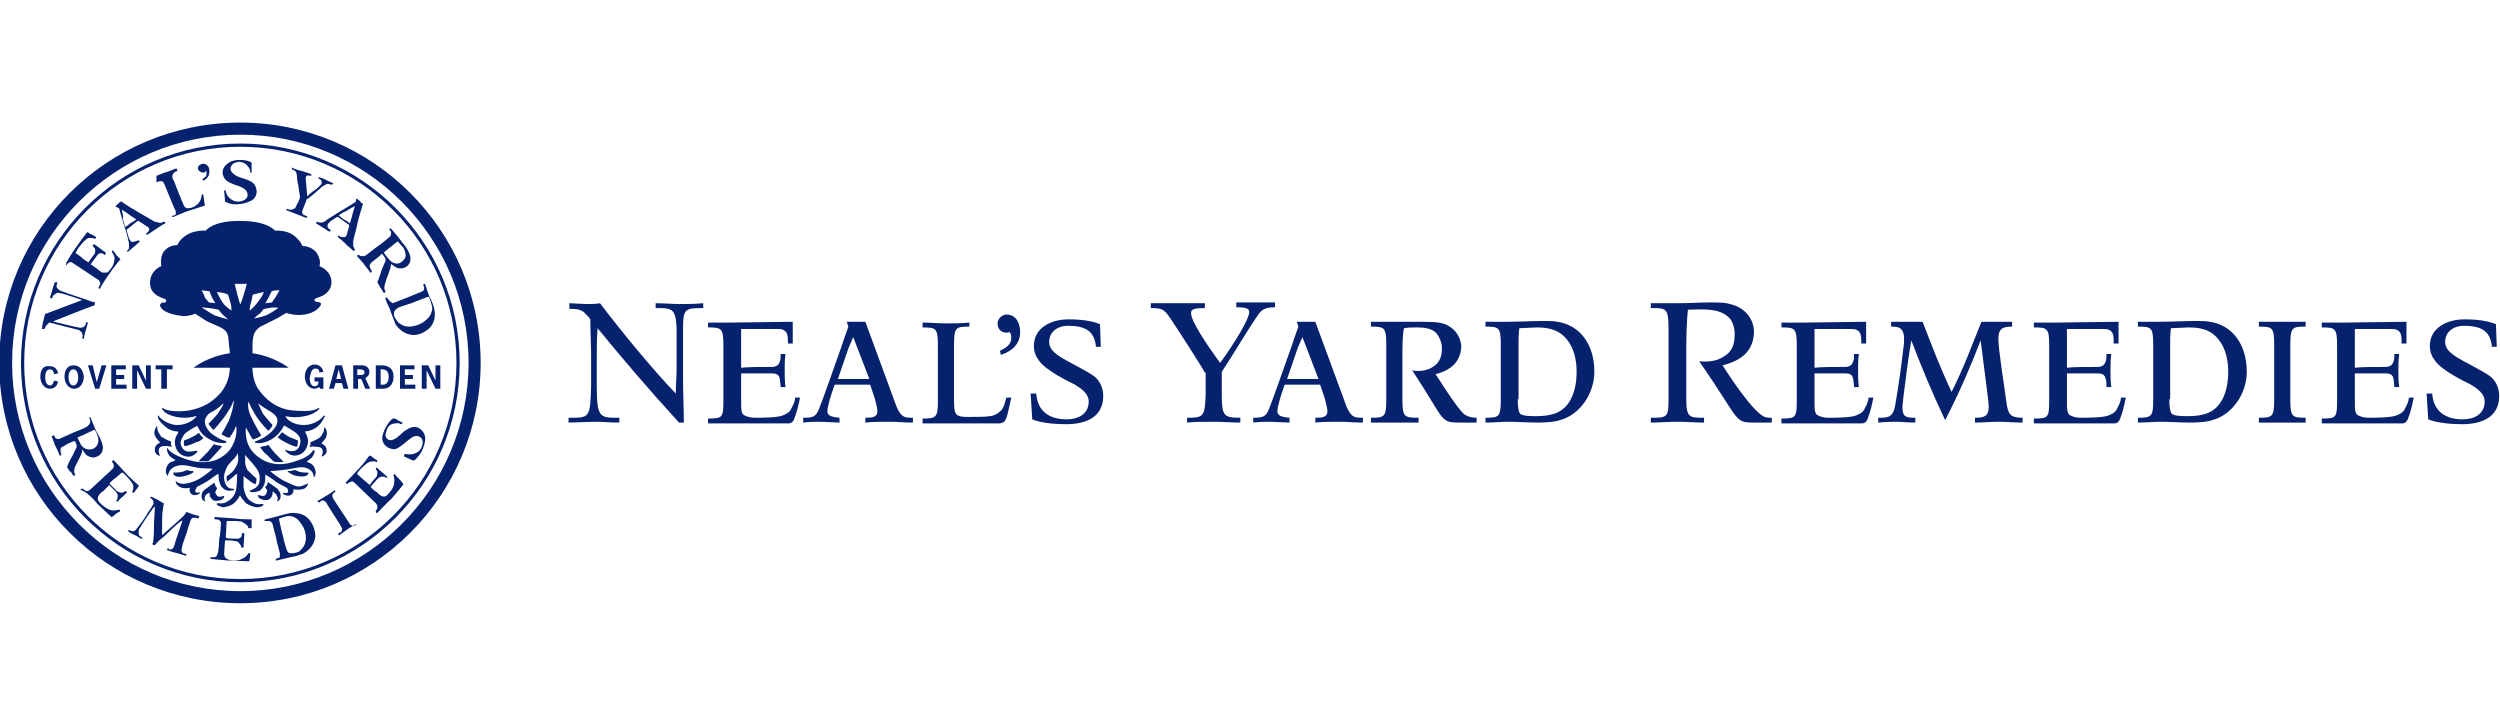
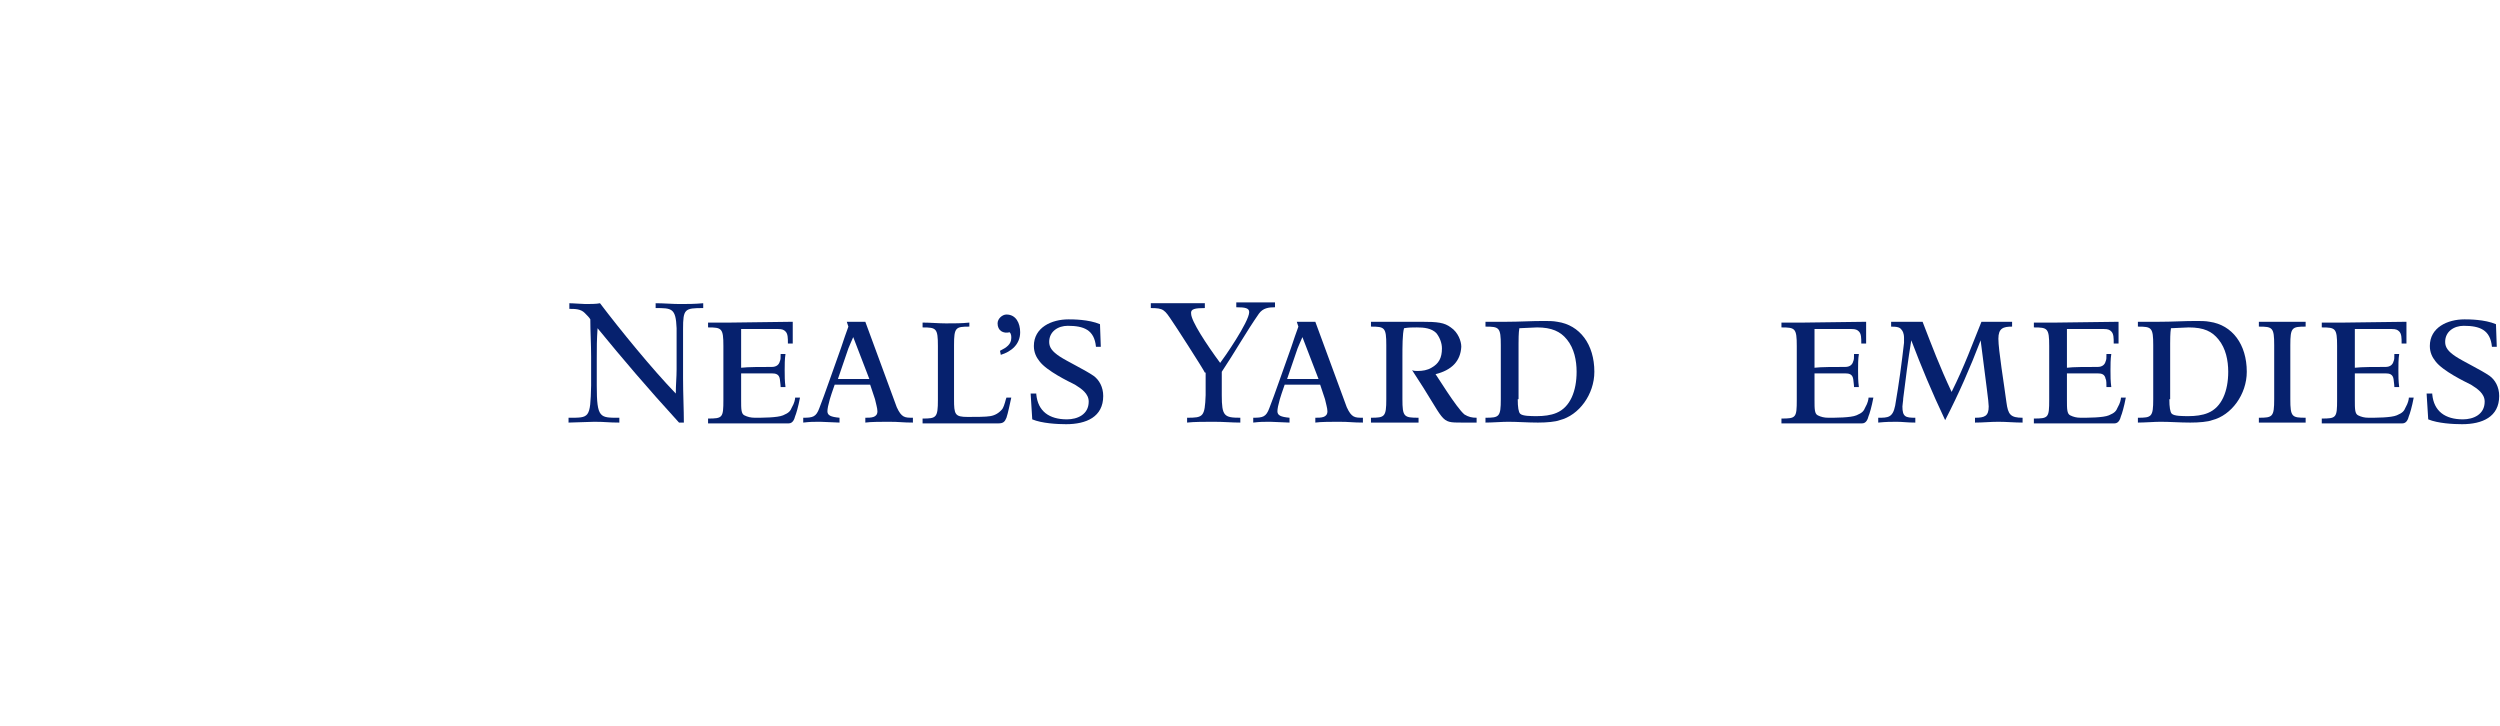
<svg xmlns="http://www.w3.org/2000/svg" version="1.1" id="_레이어_1" x="0px" y="0px" viewBox="0 0 310 90" style="enable-background:new 0 0 310 90;" xml:space="preserve">
  <style type="text/css">
	.st0{fill:#06216E;}
</style>
  <g>
    <g>
      <path class="st0" d="M124,43.5c0.8-0.4,1.4-0.8,1.4-1.6c0-0.2,0-0.5-0.2-0.7c-0.8,0.2-1.5-0.2-1.5-1.1c0-0.6,0.6-1.1,1.1-1.1    c1.2,0,1.7,1.1,1.7,2.2c0,1.5-1.1,2.4-2.4,2.8L124,43.5z" />
      <g>
        <path class="st0" d="M70.5,37.6c0.6,0,1.7,0.1,2.1,0.1c0.5,0,1.4,0,1.8-0.1c2.5,3.3,6.5,8.2,9.4,11.2c0-1.1,0.1-2,0.1-3v-5.1     c-0.1-2.5-0.6-2.5-2.6-2.5v-0.6c1,0,2.1,0.1,3,0.1c0.9,0,1.8,0,2.9-0.1v0.6c-2.3,0-2.5,0.1-2.5,2.6v6.1c0,1.9,0.1,3.9,0.1,5.5     h-0.6c-4.1-4.5-6.9-7.8-10.1-11.7c-0.1,1.5-0.1,2.3-0.1,3.8v3.3c0,4.1,0.4,4,2.8,4v0.6c-1.4,0-1.7-0.1-3.1-0.1     c-0.7,0-2.5,0.1-3.2,0.1v-0.6c2.6,0,2.7,0.1,2.8-4v-3.6c0-1.5-0.1-3.1-0.1-4.6c-0.1-0.2-0.4-0.5-0.7-0.8     c-0.5-0.5-1.2-0.5-1.9-0.5V37.6z" />
        <path class="st0" d="M95.7,45.5c0.6,0,0.9-0.3,1-0.7c0.1-0.2,0.1-0.4,0.1-0.9h0.6c-0.1,0.6-0.1,1.4-0.1,2c0,0.8,0,1.3,0.1,2.1     h-0.6c0-0.3-0.1-0.9-0.1-1c-0.1-0.6-0.5-0.7-1-0.7c-0.2,0-3.4,0-3.8,0v3.3c0,1.1,0,1.7,0.4,1.9c0.4,0.2,0.8,0.3,1.3,0.3     c0.9,0,2.8,0,3.5-0.3c0.7-0.3,0.9-0.5,1.1-1c0.3-0.5,0.4-1,0.4-1.2h0.6c-0.2,1.1-0.5,2.1-0.6,2.3c-0.1,0.4-0.3,0.9-0.8,0.9     c-0.7,0-7,0-7,0c-1.3,0-2.2,0-3,0v-0.6c1.8,0,1.9-0.1,1.9-2.3v-6.7c0-2.2-0.2-2.3-1.9-2.3v-0.6c0.9,0,2.2,0,2.8,0     c0.6,0,0.5,0,7.7-0.1v2.7h-0.6c0-0.7,0-1.2-0.3-1.5c-0.2-0.2-0.4-0.3-0.9-0.3c-0.5,0-3.1,0-4.6,0c0,0.2,0,1.9,0,4.8     C92.7,45.5,94.5,45.5,95.7,45.5" />
        <path class="st0" d="M107.3,39.9l3.9,10.6c0.6,1.3,1,1.3,2,1.3v0.6c-1.3,0-1.6-0.1-3-0.1c-0.7,0-2.3,0-2.9,0.1v-0.6     c0.7,0,1.5,0,1.5-0.8c0-0.4-0.2-1-0.3-1.5c-0.2-0.6-0.4-1.2-0.6-1.8h-4.4c-0.3,0.8-0.5,1.5-0.6,1.8c-0.2,0.7-0.3,1.2-0.3,1.5     c0,0.5,0.4,0.7,1.5,0.8v0.6c-0.5,0-1.9-0.1-2.4-0.1c-0.9,0-1.2,0-2.1,0.1v-0.6c1.2,0,1.6-0.1,2-1.2c0.6-1.5,1.9-5.3,2.7-7.5     c0.3-0.9,0.6-1.8,0.9-2.6l-0.2-0.6H107.3z M105.8,41.8c-0.2,0.5-0.5,1.1-0.6,1.4l-1.3,3.8h3.9L105.8,41.8z" />
        <path class="st0" d="M120.2,40.5c-1.7,0-1.9,0.1-1.9,2.3v6.7c0,1.9,0.1,2.2,1.7,2.2c0.9,0,2.3,0,2.8-0.1c0.6-0.1,1.1-0.4,1.5-0.9     c0.3-0.5,0.4-1.2,0.5-1.4h0.6c-0.2,0.9-0.4,1.9-0.6,2.5c-0.2,0.5-0.4,0.7-1,0.7c-0.7,0-6.5,0-6.4,0c-1.3,0-2.2,0-3,0v-0.6     c1.7,0,1.9-0.1,1.9-2.3v-6.7c0-2.2-0.2-2.3-1.9-2.3v-0.6c0.9,0,2,0.1,2.9,0.1c1,0,2,0,2.9-0.1V40.5z" />
        <path class="st0" d="M128.5,48.9c0.2,2.1,1.6,3.1,3.8,3.1c1.3,0,2.7-0.6,2.7-2.2c0-1-0.9-1.6-1.7-2.1c-0.8-0.4-3.5-1.7-4.4-2.9     c-0.4-0.5-0.7-1.1-0.7-1.9c0-2.3,2.2-3.3,4.3-3.3c0.5,0,2.5,0,3.9,0.6c0,0,0.1,2.7,0.1,2.8l-0.6,0c-0.2-2.1-1.5-2.6-3.5-2.6     c-1.2,0-2.3,0.7-2.3,2c0,0.7,0.4,1.2,1.3,1.8c0.9,0.6,3.2,1.7,4.2,2.4c0.7,0.5,1.2,1.4,1.2,2.5c0,2.6-2.1,3.5-4.6,3.5     c-1.1,0-3-0.1-4.2-0.6l-0.2-3.2H128.5z" />
        <path class="st0" d="M149.4,46.2c-0.1-0.3-3.9-6.2-4-6.3c-1-1.5-1.1-1.7-2.7-1.7v-0.6c0,0,1.7,0,3.3,0c1.6,0,3.2,0,3.4,0v0.6     c-1.2,0-1.8,0.1-1.7,0.7c0,0.9,1.9,3.8,3.6,6.1c0.4-0.5,3.6-5.1,3.6-6.3c0-0.5-0.5-0.6-1.6-0.6v-0.6c0.8,0,1.6,0,2.4,0     c0.8,0,1.5,0,2.4,0v0.6c-0.8,0-1.5,0.1-2,0.8c-1.6,2.3-3,4.8-4.6,7.2V49c0,2.6,0.3,2.8,2.3,2.8v0.6c-1.1,0-2-0.1-3.3-0.1     c-1,0-2.5,0-3.3,0.1v-0.6c2,0,2.2-0.1,2.3-2.8V46.2z" />
        <path class="st0" d="M163.1,39.9l3.9,10.6c0.6,1.3,1,1.3,2,1.3v0.6c-1.3,0-1.6-0.1-3-0.1c-0.7,0-2.3,0-2.9,0.1v-0.6     c0.7,0,1.5,0,1.5-0.8c0-0.4-0.2-1-0.3-1.5c-0.2-0.6-0.4-1.2-0.6-1.8h-4.4c-0.3,0.8-0.5,1.5-0.6,1.8c-0.2,0.7-0.3,1.2-0.3,1.5     c0,0.5,0.4,0.7,1.5,0.8v0.6c-0.5,0-1.9-0.1-2.4-0.1c-0.9,0-1.2,0-2.1,0.1v-0.6c1.2,0,1.6-0.1,2-1.2c0.6-1.5,1.9-5.3,2.7-7.5     c0.3-0.9,0.6-1.8,0.9-2.6l-0.2-0.6H163.1z M161.5,41.8c-0.2,0.5-0.5,1.1-0.6,1.4l-1.3,3.8h3.9L161.5,41.8z" />
        <path class="st0" d="M178,46.4c0-0.1,2.6,4.2,3.6,5c0.5,0.3,0.9,0.4,1.5,0.4v0.6c-0.5,0-1.4,0-1.8,0c-2.9,0-1.9,0-6.2-6.5     c0.2,0.1,0.5,0.1,0.7,0.1c0.6,0,1.2-0.1,1.7-0.4c0.9-0.5,1.3-1.2,1.3-2.4c0-0.7-0.3-1.4-0.7-1.9c-0.6-0.6-1.5-0.7-2.4-0.7     c-0.5,0-1.1,0-1.6,0.1c-0.2,0.7-0.2,2.3-0.2,3.6v5.2c0,2.2,0.2,2.3,2,2.3v0.6c-0.9,0-2.1,0-3.1,0c-1,0-2,0-2.8,0v-0.6     c1.7,0,1.9-0.1,1.9-2.3v-6.7c0-2.2-0.2-2.3-1.9-2.3v-0.6c1.1,0,1.9,0,2.8,0c1.4,0,2.2,0,3.4,0c2.1,0,2.9,0.1,3.7,0.7     c0.9,0.6,1.3,1.7,1.3,2.4C181.1,44.8,180,45.9,178,46.4" />
        <path class="st0" d="M190.7,52.4c-1.3,0-2.5-0.1-3.7-0.1c-0.7,0-2,0.1-2.8,0.1v-0.6c1.7,0,1.9-0.1,1.9-2.3v-6.7     c0-2.2-0.2-2.3-1.9-2.3v-0.6c0.1,0,2.6,0,2.6,0c1.6,0,3.1-0.1,4.6-0.1c0.6,0,1.2,0,1.7,0.1c2.8,0.4,4.6,2.8,4.6,6.2     c0,2.8-1.9,5.4-4.3,6C192.9,52.3,191.8,52.4,190.7,52.4 M188.2,49.5c0,1,0.1,1.6,0.3,1.8c0.3,0.3,1.3,0.3,2.1,0.3     c0.8,0,1.7-0.1,2.4-0.4c1.7-0.7,2.5-2.7,2.5-5.1c0-1.4-0.3-2.9-1.2-4c-0.8-1-1.9-1.5-3.7-1.5c-0.4,0-1.8,0.1-2.2,0.1     c-0.1,0.5-0.1,1.6-0.1,1.9V49.5z" />
-         <path class="st0" d="M213.6,45.3c0,0,2.8,4.5,4.6,6c0.6,0.5,0.9,0.5,1.5,0.5v0.6c-0.6,0-1.2,0-1.6,0c-3.3,0-1.9,0.3-7.4-7.6     c1,0.1,2.1,0,2.9-0.5c1.1-0.6,1.5-1.4,1.5-2.9c0-0.8-0.3-1.7-0.8-2.1c-1.3-1.2-3.5-0.9-5-0.9c-0.1,0.8-0.2,2.9-0.2,4.4v6.7     c0,2.3,0.4,2.3,2.2,2.3v0.6c-1,0-2.1-0.1-3.3-0.1c-1.2,0-2.3,0.1-3.3,0.1v-0.6c2,0,2.2,0,2.2-2.3v-7.7c0-3.6,0-3.6-2.2-3.6v-0.6     c1.2,0,2.2,0,3.2,0c1.7,0,2.7-0.1,4.2-0.1c1,0,1.8,0,2.4,0.2c1.9,0.4,3,1.9,3,3.5C217.4,43.5,216,44.7,213.6,45.3" />
        <path class="st0" d="M228.8,45.5c0.6,0,0.9-0.3,1-0.7c0.1-0.2,0.1-0.4,0.1-0.9h0.6c-0.1,0.6-0.1,1.4-0.1,2c0,0.8,0,1.3,0.1,2.1     h-0.6c0-0.3-0.1-0.9-0.1-1c-0.1-0.6-0.5-0.7-1-0.7c-0.2,0-3.4,0-3.8,0v3.3c0,1.1,0,1.7,0.4,1.9c0.4,0.2,0.8,0.3,1.3,0.3     c0.9,0,2.8,0,3.5-0.3c0.7-0.3,0.9-0.5,1.1-1c0.3-0.5,0.4-1,0.4-1.2h0.6c-0.2,1.1-0.5,2.1-0.6,2.3c-0.1,0.4-0.3,0.9-0.8,0.9     c-0.7,0-7,0-7,0c-1.3,0-2.2,0-3,0v-0.6c1.8,0,1.9-0.1,1.9-2.3v-6.7c0-2.2-0.2-2.3-1.9-2.3v-0.6c0.9,0,2.2,0,2.8,0     c0.6,0,0.5,0,7.7-0.1v2.7h-0.6c0-0.7,0-1.2-0.3-1.5c-0.2-0.2-0.4-0.3-0.9-0.3c-0.5,0-3.1,0-4.6,0c0,0.2,0,1.9,0,4.8     C225.7,45.5,227.6,45.5,228.8,45.5" />
        <path class="st0" d="M234.6,39.9c0.6,0,1.5,0,2,0c0.6,0,0.9,0,1.8,0c1.2,3.1,2.1,5.5,3.6,8.7c1.6-3.2,2.6-6,3.7-8.7     c0.5,0,1.6,0,2,0c0.9,0,0.9,0,1.8,0v0.6c-1.1,0-1.7,0.2-1.7,1.5c0,1.4,0.7,5.6,1,7.9c0.2,1.5,0.5,1.9,2,1.9v0.6c-1,0-2-0.1-3-0.1     c-1,0-1.9,0.1-2.9,0.1v-0.6c1.2,0,1.7-0.2,1.7-1.4c0-0.6-0.3-2.6-1-8.2c-1.3,3.4-2.7,6.6-4.4,9.9c-1.7-3.6-2.9-6.5-4.2-9.9     c-0.4,2.4-0.7,4.8-1,7.2c0,0.3-0.1,0.8-0.1,1c0,1.3,0.4,1.4,1.6,1.4v0.6c-1,0-1.6-0.1-2.3-0.1c-0.7,0-1.3,0-2.3,0.1v-0.6     c1.2,0,1.8,0,2.1-1.5c0.5-2.9,0.8-5.2,1.1-7.8c0-0.1,0-0.5,0-0.6c0-0.6-0.2-0.9-0.3-1c-0.2-0.3-0.5-0.4-1.3-0.4V39.9z" />
        <path class="st0" d="M260.1,45.5c0.6,0,0.9-0.3,1-0.7c0.1-0.2,0.1-0.4,0.1-0.9h0.6c-0.1,0.6-0.1,1.4-0.1,2c0,0.8,0,1.3,0.1,2.1     h-0.6c0-0.3,0-0.9-0.1-1c-0.1-0.6-0.5-0.7-1-0.7c-0.2,0-3.4,0-3.8,0v3.3c0,1.1,0,1.7,0.4,1.9c0.4,0.2,0.8,0.3,1.3,0.3     c0.9,0,2.8,0,3.5-0.3c0.7-0.3,0.9-0.5,1.1-1c0.3-0.5,0.4-1,0.4-1.2h0.6c-0.2,1.1-0.5,2.1-0.6,2.3c-0.1,0.4-0.3,0.9-0.8,0.9     c-0.7,0-7,0-7,0c-1.3,0-2.2,0-3,0v-0.6c1.8,0,1.9-0.1,1.9-2.3v-6.7c0-2.2-0.2-2.3-1.9-2.3v-0.6c0.9,0,2.2,0,2.8,0     c0.6,0,0.5,0,7.7-0.1v2.7h-0.6c0-0.7,0-1.2-0.3-1.5c-0.2-0.2-0.4-0.3-0.9-0.3c-0.5,0-3.1,0-4.6,0c0,0.2,0,1.9,0,4.8     C257,45.5,258.8,45.5,260.1,45.5" />
        <path class="st0" d="M271.6,52.4c-1.3,0-2.5-0.1-3.7-0.1c-0.7,0-2,0.1-2.8,0.1v-0.6c1.7,0,1.9-0.1,1.9-2.3v-6.7     c0-2.2-0.2-2.3-1.9-2.3v-0.6c0.1,0,2.6,0,2.6,0c1.7,0,3.1-0.1,4.6-0.1c0.6,0,1.2,0,1.7,0.1c2.8,0.4,4.6,2.8,4.6,6.2     c0,2.8-1.9,5.4-4.3,6C273.8,52.3,272.7,52.4,271.6,52.4 M269,49.5c0,1,0.1,1.6,0.3,1.8c0.3,0.3,1.3,0.3,2.1,0.3     c0.8,0,1.7-0.1,2.4-0.4c1.7-0.7,2.5-2.7,2.5-5.1c0-1.4-0.3-2.9-1.2-4c-0.8-1-1.8-1.5-3.7-1.5c-0.4,0-1.8,0.1-2.2,0.1     c-0.1,0.5-0.1,1.6-0.1,1.9V49.5z" />
        <path class="st0" d="M285.9,40.5c-1.7,0-1.9,0.1-1.9,2.3v6.7c0,2.2,0.2,2.3,1.9,2.3v0.6c-1.3,0-1.7,0-3,0c-0.7,0-2.2,0-2.8,0     v-0.6c1.7,0,1.9-0.1,1.9-2.3v-6.7c0-2.2-0.2-2.3-1.9-2.3v-0.6c0.9,0,2,0,2.9,0c1,0,2,0,2.9,0V40.5z" />
        <path class="st0" d="M295.8,45.5c0.6,0,0.9-0.3,1-0.7c0.1-0.2,0.1-0.4,0.1-0.9h0.6c-0.1,0.6-0.1,1.4-0.1,2c0,0.8,0,1.3,0.1,2.1     h-0.6c0-0.3-0.1-0.9-0.1-1c-0.1-0.6-0.5-0.7-1-0.7c-0.2,0-3.4,0-3.8,0v3.3c0,1.1,0,1.7,0.4,1.9c0.4,0.2,0.8,0.3,1.3,0.3     c0.9,0,2.8,0,3.5-0.3c0.7-0.3,0.9-0.5,1.1-1c0.3-0.5,0.4-1,0.4-1.2h0.6c-0.2,1.1-0.5,2.1-0.6,2.3c-0.1,0.4-0.3,0.9-0.8,0.9     c-0.7,0-7,0-7,0c-1.3,0-2.2,0-3,0v-0.6c1.8,0,1.9-0.1,1.9-2.3v-6.7c0-2.2-0.2-2.3-1.9-2.3v-0.6c0.9,0,2.2,0,2.8,0     c0.6,0,0.5,0,7.7-0.1v2.7h-0.6c0-0.7,0-1.2-0.3-1.5c-0.2-0.2-0.4-0.3-0.9-0.3c-0.5,0-3.1,0-4.6,0c0,0.2,0,1.9,0,4.8     C292.8,45.5,294.6,45.5,295.8,45.5" />
        <path class="st0" d="M301.6,48.9c0.2,2.1,1.6,3.1,3.8,3.1c1.3,0,2.7-0.6,2.7-2.2c0-1-0.9-1.6-1.7-2.1c-0.8-0.4-3.5-1.7-4.4-2.9     c-0.4-0.5-0.7-1.1-0.7-1.9c0-2.3,2.2-3.3,4.3-3.3c0.5,0,2.5,0,3.9,0.6c0,0,0.1,2.7,0.1,2.8l-0.6,0c-0.2-2.1-1.5-2.6-3.5-2.6     c-1.2,0-2.3,0.7-2.3,2c0,0.7,0.4,1.2,1.3,1.8c0.9,0.6,3.2,1.7,4.2,2.4c0.7,0.5,1.2,1.4,1.2,2.5c0,2.6-2.1,3.5-4.6,3.5     c-1.1,0-3-0.1-4.2-0.6l-0.2-3.2H301.6z" />
      </g>
    </g>
-     <path class="st0" d="M29.8,72.2C44.8,72.2,57,60,57,45c0-15-12.2-27.2-27.2-27.2C14.8,17.8,2.6,30,2.6,45   C2.6,60,14.8,72.2,29.8,72.2 M29.8,18.2c14.8,0,26.8,12,26.8,26.8c0,14.8-12,26.8-26.8,26.8C15,71.8,3,59.8,3,45   C3,30.2,15,18.2,29.8,18.2 M29.8,74.8c16.5,0,29.8-13.4,29.8-29.8c0-16.5-13.4-29.8-29.8-29.8C13.3,15.2-0.1,28.5-0.1,45   C-0.1,61.5,13.3,74.8,29.8,74.8 M29.8,16.7c15.6,0,28.3,12.7,28.3,28.3c0,15.6-12.7,28.3-28.3,28.3C14.2,73.3,1.5,60.6,1.5,45   C1.5,29.4,14.2,16.7,29.8,16.7 M23,59c0.5-0.1,1-0.4,1-0.5c0,0-0.1-0.1-0.1-0.1c-0.1,0-0.2,0-0.3,0c-0.1,0-0.3-0.1-0.4-0.1   c0,0-0.1,0-0.1,0c0,0-0.1,0.1-0.5,0.2c-0.4,0.1-0.8,0.1-1,0.1c-0.2,0-0.1,0-0.1,0.2C21.6,59,22,59.3,23,59 M38.1,58.6   c-0.2,0-0.6,0-1-0.1c-0.4-0.2-0.5-0.2-0.5-0.2c0,0-0.1,0-0.1,0c0,0-0.2,0-0.4,0.1c-0.1,0-0.3,0-0.3,0c-0.1,0-0.2,0-0.1,0.1   c0,0,0.5,0.4,1,0.5c1,0.2,1.4,0,1.5-0.2C38.3,58.6,38.3,58.6,38.1,58.6 M36.8,55.4c0,0,0.1-0.1,0.1-0.3c0.1-0.3,0-0.5,0-0.5   s-0.5-0.2-1-0.4c-0.4-0.2-0.9-0.6-0.9-0.6s-0.2,0.2-0.3,0.3c-0.1,0.2-0.3,0.3-0.3,0.3s0.6,0.5,1.1,0.7C36,55.2,36.7,55.4,36.8,55.4    M38.4,55.4c0,0,0,0.1,0.1,0c0.1,0,0.3-0.1,0.6,0c0.3,0,0.8,0,0.9,0.4c0.1,0.4-0.1,0.6-0.1,0.7c0,0.1,0,0.1,0.1,0.1   c0.1-0.1,0.5-0.3,0.5-0.6c0-0.3,0-0.5-0.2-0.7c-0.2-0.2-0.4-0.3-0.4-0.3c0,0-0.1,0,0-0.1c0.1-0.1,0.3-0.3,0.5-0.6   c0.1-0.3,0.2-0.5,0.1-0.8c0-0.3-0.2-0.4-0.2-0.5c-0.1,0-0.1,0-0.1,0c0,0.1,0,0.4-0.1,0.6c-0.1,0.1-0.2,0.4-0.3,0.5   c-0.1,0.1-0.1,0.1-0.2,0.2c-0.3,0.2-1,0.5-1,0.5c-0.1,0-0.1,0-0.1,0.1c0,0.1,0,0.2,0,0.3C38.4,55.2,38.4,55.3,38.4,55.4 M19.3,54.2   c0.2,0.3,0.4,0.5,0.5,0.6c0.1,0.1,0,0.1,0,0.1c0,0-0.2,0.1-0.4,0.3c-0.2,0.2-0.2,0.4-0.2,0.7c0,0.3,0.4,0.6,0.5,0.6   c0.1,0.1,0.1,0,0.1-0.1c0-0.1-0.2-0.3-0.1-0.7c0.1-0.4,0.6-0.4,0.9-0.4c0.3,0,0.5,0.1,0.6,0.1c0.1,0,0.1,0,0.1,0   c0,0-0.1-0.2-0.1-0.3c0-0.1,0-0.2,0-0.3c0-0.1,0-0.1-0.1-0.1c-0.1,0-0.7-0.3-1-0.5C20,54.2,20,54.2,19.9,54   c-0.1-0.1-0.2-0.3-0.3-0.5c-0.1-0.2-0.1-0.5-0.1-0.6c0-0.1-0.1-0.1-0.1,0c0,0.1-0.2,0.3-0.2,0.4C19.1,53.6,19.1,53.8,19.3,54.2    M25.2,54.3c0,0-0.2-0.2-0.3-0.3c-0.1-0.1-0.2-0.3-0.2-0.3c0,0,0,0-0.1,0c0,0-0.3,0.3-0.8,0.5c-0.5,0.3-0.8,0.3-0.9,0.4   c-0.1,0-0.1,0-0.1,0.1c0,0,0,0.3,0,0.4c0,0.1,0.1,0.2,0.1,0.2c0,0,0,0,0.1,0c0.3,0,1-0.3,1.4-0.5C24.7,54.8,25.2,54.4,25.2,54.3   C25.3,54.3,25.3,54.3,25.2,54.3 M26,61.1c0,0,0,0.1,0,0.3c0,0.2,0.1,0.3,0.4,0.6c0.3,0.2,0.7,0.1,1,0c0.2-0.1,0.4-0.3,0.4-0.4   c0-0.1,0-0.1-0.1-0.1c-0.1,0-0.2,0.1-0.5,0.1c-0.2,0-0.4-0.2-0.5-0.5c0-0.3,0.2-0.4,0.2-0.5c0,0,0-0.1,0-0.1c0,0-0.2-0.2-0.2-0.3   c0-0.1-0.1-0.2-0.1-0.3s-0.1,0-0.1,0c0,0-0.3,0.2-0.4,0.3c-0.1,0.1-0.6,0.4-0.7,0.5C25.3,60.8,25,61,25,61.5c0,0.5,0.2,0.6,0.3,0.6   c0.1,0.1,0.2,0.1,0.1-0.1c-0.1-0.2,0-0.4,0.1-0.6C25.7,61.2,25.9,61.1,26,61.1C26.1,61,26,61,26,61.1 M32.6,61.5   c-0.2,0-0.4-0.1-0.5-0.1c-0.1,0-0.2,0-0.1,0.1c0,0.1,0.1,0.3,0.4,0.4c0.2,0.1,0.7,0.2,1,0c0.3-0.2,0.3-0.4,0.4-0.6   c0-0.2,0-0.2,0-0.3c0,0,0-0.1,0.1,0c0.1,0.1,0.3,0.2,0.4,0.4c0.1,0.2,0.2,0.4,0.1,0.6c-0.1,0.2,0.1,0.2,0.1,0.1   c0.1-0.1,0.3-0.1,0.3-0.6c0-0.5-0.3-0.7-0.4-0.9c-0.1-0.1-0.6-0.4-0.7-0.5c-0.1-0.1-0.4-0.2-0.4-0.3c0,0-0.1-0.1-0.1,0   c0,0.1,0,0.2-0.1,0.3c0,0.1-0.2,0.3-0.2,0.3c0,0,0,0,0,0.1c0,0,0.3,0.2,0.2,0.5C33,61.3,32.9,61.5,32.6,61.5 M24.8,57.2   c0.1,0,0.7,0,0.8,0c0.2,0,0.2,0,0.3-0.1c0.1,0,0.7-0.7,0.8-0.8c0.2-0.2,0.8-0.9,0.8-0.9c0-0.1,0-0.1-0.1-0.1   c-0.1,0-0.3-0.1-0.5-0.1c-0.2,0-0.3-0.1-0.3-0.1c0,0-0.1,0-0.1,0c0,0-0.6,0.8-0.8,1c-0.2,0.2-0.9,0.9-1,1   C24.6,57.2,24.7,57.2,24.8,57.2 M34.1,56.2c-0.2-0.2-0.8-1-0.8-1c0,0-0.1-0.1-0.1,0c0,0-0.2,0.1-0.3,0.1c-0.2,0-0.5,0.1-0.5,0.1   c-0.1,0-0.1,0-0.1,0.1c0,0.1,0.6,0.8,0.8,0.9c0.2,0.2,0.8,0.8,0.8,0.8c0.1,0,0.1,0.1,0.3,0.1c0.2,0,0.7,0,0.8,0   c0.1,0,0.2,0,0.1-0.1C35,57.1,34.3,56.4,34.1,56.2 M25.5,28.6c0,0-1.3-0.1-2.3,0.5c-1,0.6-1.2,1.3-1.2,1.3s-1-0.1-1.7,0.8   C19.8,31.9,20,33,20,33s-1.4,0.5-1.4,2.1c0,1.6,1.8,1.9,1.9,2c0.1,0.1,0.2,0.2,0,0.4c-0.2,0.1-0.4-0.1-0.5,0.1   c-0.1,0.1-0.3,0.2,0,0.6c0.4,0.6,1.8,0.9,2.7,1c0.9,0,1.5-0.3,1.5-0.3s1.1,0.7,1.4,0.9c0.3,0.2,1.5,0.6,2.1,1   c0.7,0.5,0.6,1.1,0.7,2c0,0.2,0.1,0.6,0.1,1c-2.8,0.4-4.5,1.8-4.5,1.8l4.5,0l0,0c0,0,0,1-0.4,1.9c-0.4,0.9-0.9,1.5-1.8,2.2   c-0.9,0.7-2.4,1.3-4.1,1.3c-1.4,0-1.9-0.3-2-0.4c-0.1-0.1-0.1-0.1-0.1,0.1c0,0.1,0.3,0.3,0.3,0.4c0.7,0.5,1.7,0.7,2.5,0.7   c0.4,0,1.2-0.1,1.3-0.2c0.2,0,0.2,0,0.1,0.1c-0.1,0.2-1,1-2.3,1c-1.3,0-2.3-1-2.3-1.1c-0.1-0.1-0.2-0.2-0.1,0.2   c0.1,0.4,0.7,1,1.3,1.4c0.6,0.3,1,0.3,1.1,0.3c0.1,0,0.1,0.1,0.1,0.1c0,0,0,0.1-0.2,0.4c-0.3,0.5-0.3,1.3,0.1,1.9   c0.4,0.6,1.1,0.8,1.6,0.7c0.5-0.1,0.8-0.5,0.9-0.6c0-0.1-0.1-0.1-0.2-0.1C24.1,55.9,24,56,23.4,56c-0.7,0-1-0.7-1-1.1   c0-0.4,0.3-0.8,0.5-1.1c0.3-0.3,1.3-0.9,1.4-0.9c0.1-0.1,0.1-0.1,0.2,0c0.1,0.1,0.1,0.3,0.5,0.8c0.4,0.5,1.3,1,1.7,1.1   c0.4,0.1,1,0.2,1.3,0.1c0.2-0.1,0.1-0.2-0.3-0.3c-0.4-0.1-1-0.5-1.3-0.7c-0.3-0.2-1-0.9-1-1.6c0-0.5,0.4-1,0.8-1.2   c0.7-0.3,1.3-0.9,1.4-1c0.1-0.1,0.1-0.1,0.1,0c0,0.1-0.3,0.6-0.7,1.2c-0.4,0.5-1,1.1-1.1,1.2c-0.1,0.1-0.1,0.1,0,0.1   c0,0,0.1,0.2,0.3,0.4c0.1,0.2,0.3,0.3,0.3,0.3s1.1-1.2,1.6-2c0.5-0.7,0.8-1.4,0.8-1.5c0.1-0.1,0.1-0.1,0.1,0   c-0.1,0.9-0.3,1.5-0.6,2.3c-0.4,0.9-0.9,1.6-0.9,1.7c0,0.1,0,0.1,0,0.1s0.3,0.1,0.4,0.2c0.1,0.1,0.4,0.1,0.5,0.2   c0.1,0,0.1-0.1,0.1-0.1s0.2-0.3,0.3-0.4c0-0.1,0.3-0.5,0.3-0.6c0.1-0.3,0.2-0.4,0.2-0.3c0,0.1,0.2,1.1-0.5,2.4   c-0.5,1-1.6,1.6-2.2,1.8c-0.6,0.2-1.6,0.3-2.6,0.1c-0.9-0.2-1.9-0.6-2.4-0.9c-0.4-0.2-0.8-0.6-0.8-0.7c-0.1,0-0.1-0.1-0.1,0.1   c0,0.2,0.1,0.5,0.3,0.8c0.2,0.2,0.6,0.5,0.7,0.5c0.1,0,0,0.1,0,0.1s-0.2,0.1-0.5,0.2c-0.3,0.1-0.6,0.6-0.6,0.9   c-0.1,0.3,0,0.6,0.2,0.8c0.1,0,0-0.2,0.1-0.3c0.2-0.6,0.7-0.9,1.4-1c0.7-0.1,1.6,0.2,2.2,0.3c0.6,0.1,1.7,0.1,1.7,0.1   c0.1,0,0.1,0.1,0.1,0.1s-0.4,0.4-1.3,1c-0.9,0.6-1.9,0.8-2.3,0.8c-0.4,0-0.8-0.2-0.8-0.3c0,0-0.2-0.1-0.1,0.1   c0.1,0.4,0.5,0.6,0.8,0.7c0.3,0.1,0.9,0,0.9,0c0.1,0,0.1,0,0,0.1c0,0.1,0,0.3,0.1,0.5c0.1,0.2,0.3,0.3,0.6,0.3   c0.3,0,0.6-0.2,0.6-0.3c0-0.1,0-0.1-0.2,0c-0.1,0-0.4,0-0.4-0.2c0-0.2,0.2-0.4,0.2-0.5c0.1-0.1,0.6-0.3,1.1-0.6   c0.4-0.2,1.4-1,1.5-1c0.1-0.1,0.1-0.1,0.1,0.1c0,0.5,0.1,1.2,0.5,1.6c0.4,0.4,0.9,0.4,1.3,0.3c0.2,0,0.2-0.2-0.1-0.2   c-0.6,0-0.9-0.5-1-1.2c-0.1-0.7,0.3-1.3,0.4-1.6c0.2-0.3,0.8-0.9,0.9-1c0.1-0.1,0.4-0.6,0.4-0.6s0.1,0.7,0,1.1   c-0.1,0.4-0.3,0.7-0.5,1c-0.2,0.3-0.7,0.6-0.8,0.7c-0.1,0.1-0.1,0.1-0.1,0.1v0.3c0,0.1,0.1,0.4,0.1,0.4H28c0,0,0.5-0.3,0.7-0.5   c0.2-0.2,0.5-0.4,0.6-0.5c0.1-0.1,0.1,0,0.1,0.1c0,0.1,0,1.5-0.2,2.1c-0.2,0.7-0.8,1.1-1.2,1.3c-0.5,0.2-0.8,0.1-1,0.1   c-0.2,0-0.1,0.1-0.1,0.2c0.1,0.1,0.4,0.2,0.7,0.3c0.4,0,1-0.2,1.3-0.4c0.4-0.3,0.8-0.9,0.8-1c0.1-0.1,0.1,0,0.1,0   c0.2,0.4,0.5,0.6,0.7,0.9c0.3,0.2,0.9,0.5,1.4,0.5c0.3,0,0.6-0.1,0.7-0.2c0.1-0.1,0.2-0.2-0.2-0.2c-0.5,0.1-1-0.1-1.5-0.5   c-0.5-0.4-0.7-1.5-0.7-1.6c0-0.2,0-1.2,0-1.3c0-0.1,0.1,0,0.1,0s0.3,0.3,0.5,0.4c0.2,0.2,0.7,0.5,0.8,0.5c0.1,0.1,0.1,0,0.1,0   c0.1-0.1,0.1-0.5,0.1-0.5c0,0,0-0.1,0-0.2c-0.1,0-0.8-0.7-1.1-1c-0.2-0.3-0.3-0.8-0.3-0.9c0-0.1,0-0.9,0-1c0,0,0.3,0.4,0.5,0.6   c0.2,0.2,0.9,1,1.1,1.4c0.2,0.4,0.3,1,0.1,1.6c-0.2,0.5-0.8,0.7-1,0.8c-0.2,0-0.2,0.1,0,0.2c0.2,0.1,0.6,0,1-0.1   c0.3-0.1,0.6-0.6,0.7-0.9c0.1-0.3,0.1-0.9,0.1-1.1c0-0.1,0.1,0,0.1,0s1.1,0.7,1.3,0.9c0.3,0.2,0.9,0.5,1.1,0.6   c0.2,0.1,0.3,0.2,0.3,0.4c0.1,0.2,0,0.3-0.1,0.3c-0.1,0.1-0.3,0-0.4,0c-0.1,0-0.1,0.1-0.1,0.1s0,0.1,0.3,0.2   c0.3,0.1,0.5,0.1,0.8-0.1c0.2-0.2,0.2-0.5,0.2-0.6c0-0.1,0-0.1,0.1,0c0.1,0,0.7,0.1,1.2-0.1c0.3-0.1,0.5-0.5,0.5-0.6   c0-0.1-0.1-0.1-0.1,0c-0.1,0-0.4,0.2-0.8,0.3c-0.4,0.1-0.9-0.1-1.7-0.5c-0.8-0.3-1.9-1.2-2-1.3c-0.1-0.1-0.1-0.1,0.1-0.1   c0.3,0,1.7-0.1,3.1-0.4c0.9-0.2,1.5,0.1,1.8,0.4c0.3,0.3,0.3,0.7,0.3,0.7s0,0.2,0.1,0c0.2-0.3,0.2-0.7,0-1.1   c-0.2-0.5-0.8-0.7-0.9-0.7c-0.1,0,0-0.1,0-0.1s0.4-0.3,0.6-0.5c0.2-0.3,0.4-0.7,0.3-0.8c-0.1-0.2-0.1-0.1-0.2,0   c0,0-0.5,0.8-1.9,1.2c-1.3,0.5-3.5,1-5.4-0.9c-1.3-1.3-1-3.2-1-3.2s0.3,0.6,0.5,0.9c0.1,0.3,0.4,0.6,0.4,0.6s0.3-0.1,0.5-0.2   c0.2-0.1,0.5-0.3,0.5-0.3s-0.8-1.3-1.3-2.4c-0.5-1.1-0.3-1.8-0.3-1.8s0.6,1.3,1.1,2c0.5,0.7,1.3,1.6,1.4,1.6c0,0,0.1,0,0.1-0.1   c0,0,0.1-0.2,0.2-0.2c0.1-0.2,0.2-0.4,0.2-0.4s-0.9-1-1.2-1.4C32.4,50.9,32,50,32,50s0.6,0.5,1,0.7c0.4,0.3,0.8,0.4,1.2,0.9   c0.4,0.5,0.2,1.2-0.5,1.9c-0.6,0.6-1.5,1.1-2,1.2c-0.2,0.1-0.1,0.2,0,0.2c0.5,0.2,1.7-0.1,2.5-0.8c0.7-0.6,1-1.3,1-1.3   s0.1-0.1,0.1,0c0,0,0.7,0.4,1,0.6c0.3,0.2,1.2,0.7,0.9,1.7c-0.3,1.2-1.5,0.8-1.7,0.7c-0.2-0.1-0.1,0.1-0.1,0.1s0.4,0.6,1.2,0.6   c1.1-0.1,1.5-0.9,1.6-1.7c0-0.8-0.4-1.2-0.4-1.3c0,0,0.5,0,1.1-0.3c1-0.5,1.3-1.5,1.4-1.6c0-0.1-0.1-0.1-0.2,0   c-0.2,0.3-1.1,1.1-2.4,1.1c-1.6,0-2.3-0.9-2.3-1.1c0,0,1.1,0.3,2.4,0c1.1-0.2,1.6-0.7,1.7-0.8c0.1-0.1,0.2-0.3,0-0.2   c-0.4,0.2-0.8,0.5-3.2,0.3c-2.1-0.2-3.5-1.5-4.3-2.7c-0.7-1-0.7-2.6-0.7-2.6l4.5,0c0,0-1.8-1.4-4.5-1.8c0-0.8,0-1.6,0.1-2   c0.1-0.7,0.6-1.1,0.9-1.3c0.4-0.2,1.8-0.9,2.2-1.1c0.3-0.2,1-0.6,1-0.6s1,0.4,2.3,0.2c1.3-0.2,2-1,2-1.3c0-0.4-0.8-0.1-0.8-0.5   c0-0.2,0.4-0.3,0.7-0.4c0.3-0.1,1.4-0.6,1.4-1.8c0-1.5-1.5-2-1.5-2s0.3-0.6-0.3-1.6c-0.6-0.9-1.8-0.9-1.8-0.9s-0.3-0.8-1.2-1.4   c-0.9-0.6-2.2-0.5-2.2-0.5s-0.9-1.2-4.2-1.2C26.5,27.3,25.5,28.6,25.5,28.6 M25.9,36.1c0.1,0,0.1,0.1,0.1,0.1c0,0,0.2,0.5,0.3,0.7   c0.1,0.2,0.4,0.7,0.4,0.7l-0.8-0.1c0,0-0.4-0.5-0.5-0.6C25.4,36.7,25,36,25,36S25.9,36.1,25.9,36.1 M26.6,39.1   c-0.6-0.3-1.4-0.9-1.5-0.9c0-0.1,0-0.1,0-0.1s0.6,0.1,0.8,0.1c0.2,0,1.2,0.2,1.2,0.2s0.3,0.4,0.5,0.6c0.2,0.2,0.7,0.6,0.7,0.6   S27.4,39.4,26.6,39.1 M27.6,37.5c-0.3-0.4-0.7-1.3-0.7-1.3s0.6,0.1,0.7,0.1c0.1,0,0.6,0.2,0.6,0.2c0.1,0,0.1,0.1,0.1,0.1   s0.2,0.7,0.3,1c0.1,0.3,0.1,0.9,0.1,0.9S28,38.1,27.6,37.5 M34.5,38.2c0,0-1,0.7-1.5,0.9c-0.5,0.2-1.5,0.4-1.5,0.4c-0.1,0,0,0,0,0   s0.6-0.6,0.7-0.6c0.1-0.1,0.4-0.4,0.4-0.5c0.1-0.1,0.6-0.2,0.8-0.2C33.5,38.1,34.5,38.1,34.5,38.2L34.5,38.2z M33.3,36.9   c0.1-0.2,0.4-0.8,0.4-0.8l0.5-0.1c0.1,0,0.4,0,0.4,0s0.1,0,0,0.1c-0.1,0.2-0.3,0.5-0.4,0.7c-0.1,0.2-0.4,0.5-0.4,0.6   c0,0-0.1,0.1-0.1,0.1c0,0-0.8,0.1-0.8,0.1S33.2,37.1,33.3,36.9 M31.1,37.6c0.1-0.3,0.2-0.8,0.2-0.9c0-0.1,0.1-0.2,0.2-0.2   c0.1,0,1.1-0.3,1.2-0.3c0,0,0,0,0,0s0,0.3-0.6,1.1c-0.6,0.8-1.1,1.2-1.1,1.2s0,0,0,0C30.9,38.5,31,37.9,31.1,37.6 M30.6,35.2   c0,0.1-0.7,2.5-0.8,2.5c-0.1,0-0.7-2.5-0.7-2.5L30.6,35.2C30.5,35.2,30.6,35.2,30.6,35.2 M5.2,40.8c0,0,0.1,0,0.2,0c0,0,0,0,0.1,0   c0,0,0.1-0.2,0.2-0.4c0.1-0.1,0.3-0.3,0.4-0.4C6,40,6.1,40,6.1,40c0,0,0,0,0.1,0c0,0,3,0.8,3.1,0.8c0.1,0,0.5,0.1,0.6,0.2   c0.1,0.1,0.3,0.2,0.3,0.4c0.1,0.2,0,0.5,0,0.5c0,0,0,0.1,0.1,0.1c0.1,0,0.1,0,0.1,0c0,0,0,0,0,0c0,0,0.1-0.7,0.2-0.9   c0.1-0.3,0.3-1.1,0.3-1.1c0,0,0,0,0,0c0,0-0.2,0-0.2-0.1c0,0,0,0,0,0c0,0-0.1,0.3-0.1,0.4c-0.1,0.1-0.2,0.3-0.4,0.3   c-0.2,0.1-0.4,0-0.5,0c-0.2,0-2.9-0.7-3-0.7c-0.1,0-0.1,0,0-0.1c0,0,4.8-1.9,4.9-1.9c0.1,0,0.1,0,0.1,0c0,0,0.1-0.4,0.1-0.4   c0,0,0,0,0,0c0,0-0.5-0.1-0.7-0.2c-0.2-0.1-3-1-3.2-1.1c-0.2-0.1-0.4-0.1-0.5-0.2C7.1,35.8,7,35.6,7,35.5c0-0.1,0.1-0.4,0.1-0.4   c0,0,0-0.1,0-0.1C7.1,35,7,35,6.9,35c0,0-0.1,0-0.1,0c0,0-0.3,0.8-0.3,0.9c0,0.1-0.3,0.9-0.3,1c0,0,0,0,0,0c0,0,0.1,0.1,0.2,0.1   c0,0,0,0,0.1-0.1c0-0.1,0.1-0.3,0.3-0.4c0.1-0.1,0.3-0.2,0.4-0.2c0.1,0,0.4,0.1,0.5,0.1c0.1,0,2.5,0.8,2.5,0.8c0.1,0,0,0,0,0   c0,0-4.5,1.7-4.5,1.7c0,0-0.1,0-0.1,0c0,0-0.2,0.7-0.2,0.8C5.3,39.9,5.2,40.7,5.2,40.8C5.2,40.8,5.2,40.8,5.2,40.8 M8.2,32.9   C8.2,32.9,8.2,32.9,8.2,32.9c0.1,0,0.2-0.3,0.3-0.3c0.1-0.1,0.2-0.1,0.3-0.1c0.1,0,0.2,0.1,0.2,0.1c0.2,0.1,3,2,3.2,2.1   c0.2,0.2,0.3,0.4,0.2,0.6c-0.1,0.2-0.2,0.4-0.2,0.4l0,0c0,0,0.1,0.1,0.1,0.1c0,0,0.1,0,0.1,0c0.1-0.3,1.1-1.8,1.2-1.9   c0.1-0.2,1.1-1.5,1.3-1.7c0.1,0,0,0,0-0.1c0,0-0.4-0.4-0.5-0.5C14.4,31.5,14,31.1,14,31c0,0,0,0,0,0s-0.1,0.1-0.1,0.2   c0,0,0,0.1,0,0.1s0.3,0.4,0.3,0.7c0,0.3-0.1,0.8-0.3,1.1c-0.3,0.4-0.5,0.7-0.7,0.7c-0.2,0-0.4,0-0.5,0c-0.1,0-0.7-0.5-0.7-0.5   c0,0-0.7-0.5-0.7-0.5c-0.1,0-0.1,0,0-0.1c0,0,0.7-1,0.8-1.1c0.1-0.1,0.2-0.2,0.4-0.2c0.2,0,0.4,0.1,0.4,0.2c0.1,0,0.1,0,0.1,0   s0.1-0.1,0.1-0.2c0,0,0-0.1,0-0.1s-0.6-0.4-0.7-0.5c-0.1-0.1-0.7-0.5-0.7-0.5c0,0-0.1,0-0.1,0s-0.1,0.1-0.1,0.1c0,0,0,0.1,0,0.1   c0,0,0.2,0.2,0.3,0.4c0,0.2,0,0.3,0,0.4c0,0.1-0.3,0.5-0.4,0.6c-0.1,0.1-0.4,0.6-0.4,0.6l-0.1,0c0,0-0.8-0.5-0.8-0.6   c-0.1-0.1-0.7-0.5-0.7-0.5c0,0,0,0,0-0.1c0,0,0.3-0.6,0.6-0.9c0.2-0.3,0.7-0.8,1-0.9c0.3,0,0.6,0,0.7,0.1c0,0,0,0,0.1,0   c0,0,0.1-0.1,0.1-0.1s0,0,0-0.1c0,0-0.4-0.3-0.5-0.3c-0.1,0-0.5-0.3-0.5-0.3s0,0-0.1,0c-0.1,0.1-1.2,1.6-1.4,1.9   c-0.2,0.2-1.2,1.9-1.2,1.9c0,0,0,0,0,0L8.2,32.9z M14.3,25.6c0,0,0.4,0.2,0.4,0.2c0,0,0,0,0.1,0.1c0,0.1,0.5,1.8,0.6,2.1   c0.1,0.2,0.5,1.6,0.5,1.8c0.1,0.2,0.1,0.5,0.1,0.9c0,0.2-0.2,0.4-0.3,0.4c0,0,0,0,0,0c0,0,0.1,0.1,0.1,0.1c0,0,0,0,0.1,0   c0,0,0.7-0.6,0.7-0.6c0,0,0.7-0.6,0.7-0.6c0,0,0-0.1,0-0.1c0,0-0.1-0.1-0.1-0.1c0,0-0.1,0-0.1,0s-0.1,0.1-0.2,0.1   c-0.1,0-0.3,0.1-0.5,0.1c-0.2,0-0.3-0.3-0.4-0.4c0-0.1-0.3-1-0.3-1c0,0,0-0.1,0-0.1c0,0,1.3-1.1,1.4-1.1c0,0,0.1,0,0.1,0   s0.4,0.3,0.6,0.4c0.1,0.1,0.5,0.3,0.6,0.4c0.1,0.1,0.1,0.1,0.1,0.2c0,0.1,0,0.2-0.1,0.3c-0.1,0.1-0.2,0.2-0.3,0.3c0,0,0,0,0,0   l0.1,0.1c0,0,0,0,0.1,0c0,0,0.9-0.6,1.2-0.8c0.3-0.2,0.9-0.6,1-0.6c0,0,0-0.1,0-0.1l-0.1-0.1l-0.1,0c0,0-0.1,0-0.2,0.1   c-0.1,0-0.3,0.1-0.4,0c-0.1,0-0.3-0.1-0.5-0.1c-0.2-0.1-1.7-1-1.9-1.1c-0.2-0.1-2.2-1.3-2.2-1.4c0,0-0.1,0-0.1,0   c-0.1,0-0.3,0.2-0.4,0.3C14.6,25.3,14.3,25.6,14.3,25.6C14.3,25.6,14.2,25.6,14.3,25.6 M15.1,26c0,0,0.8,0.5,0.9,0.6   c0.1,0.1,0.9,0.6,0.9,0.6c0,0,0,0,0,0c0,0-0.5,0.4-0.6,0.4c-0.1,0-0.6,0.5-0.7,0.5c0,0-0.1,0-0.1,0c0,0-0.2-0.8-0.3-1   C15.4,27.1,15.1,26.1,15.1,26C15.1,26,15.1,26,15.1,26 M19.4,22.6C19.4,22.6,19.5,22.6,19.4,22.6c0,0,0.1,0,0.3-0.1   c0.2-0.1,0.3,0,0.4,0c0.1,0,0.2,0.1,0.2,0.2c0.1,0.1,0.5,1.2,0.6,1.4c0.1,0.2,0.8,2,0.9,2.1c0,0.1,0,0.2,0,0.3   c0,0.1-0.1,0.2-0.2,0.2c-0.1,0-0.3,0.1-0.3,0.1c0,0,0,0,0,0c0,0,0.1,0.1,0.1,0.1c0,0,0,0,0.1,0c0,0,1.6-0.7,2-0.8   c0.4-0.1,1.8-0.6,1.9-0.6c0,0,0,0,0-0.1c0,0-0.1-0.5-0.1-0.6c0-0.1-0.1-0.7-0.1-0.7c0,0,0,0,0,0c0,0-0.1,0-0.1,0c0,0-0.1,0-0.1,0.1   c0,0.2-0.1,0.6-0.3,0.9c-0.2,0.3-0.8,0.7-1.2,0.7c-0.4,0.1-0.6-0.1-0.7-0.3c-0.1-0.2-0.6-1.5-0.7-1.7c-0.1-0.2-0.5-1.4-0.7-1.7   c-0.1-0.3,0-0.5,0.2-0.7c0.1-0.1,0.3-0.2,0.4-0.2c0,0,0,0,0-0.1c0,0-0.1-0.1-0.1-0.2c0,0,0,0-0.1,0c0,0-1.2,0.5-1.4,0.5   c-0.2,0.1-1,0.4-1,0.4c0,0,0,0,0,0C19.4,22.5,19.4,22.6,19.4,22.6 M25.3,21.4c0.1,0,0.2-0.1,0.2-0.2c0,0,0,0,0.1,0   c0,0.1,0,0.2,0,0.3c0,0.1,0,0.3-0.1,0.4c-0.1,0.1-0.4,0.3-0.4,0.3c0,0,0,0,0,0c0,0,0.1,0.2,0.1,0.2c0,0,0,0,0,0   c0.1,0,0.4-0.2,0.6-0.5c0.2-0.3,0.2-0.7,0.1-1.1c-0.1-0.3-0.4-0.5-0.7-0.5c-0.2,0-0.3,0.1-0.5,0.2c-0.2,0.2-0.2,0.4-0.1,0.6   C24.9,21.4,25.1,21.4,25.3,21.4 M29.7,23.1c0.7,0.3,1,0.6,1,1.1c0,0.6-0.8,0.8-1.2,0.8c-0.4,0-0.8-0.2-1.1-0.5   c-0.3-0.3-0.4-0.7-0.4-0.8c0,0,0-0.1,0-0.1c0,0-0.1,0-0.2,0c0,0,0,0,0,0.1c0,0,0.1,1.1,0.1,1.2s0,0.1,0,0.1s-0.2-0.1,0.2,0.1   c0.4,0.2,1.1,0.3,1.6,0.2c0.4,0,1.1-0.2,1.6-0.5c0.4-0.3,0.6-0.8,0.5-1.3c-0.1-0.4-0.2-0.8-0.9-1.1C30,22,29.4,22,28.9,21.5   c-0.6-0.5-0.2-1,0-1.2c0.2-0.1,0.6-0.3,1-0.2c0.4,0.1,0.6,0.2,0.9,0.6c0.3,0.4,0.2,0.6,0.2,0.6c0,0,0,0.1,0.1,0.1h0.1   c0,0,0,0,0-0.1s0-0.5,0-0.7c0-0.2,0-0.4,0-0.4c0,0,0-0.1-0.1-0.1c-0.5-0.3-2.1-0.5-2.9,0.2c-0.9,0.7-0.6,1.5-0.3,1.9   C28.1,22.5,28.9,22.9,29.7,23.1 M35.6,26.1c0,0,1,0.4,1.3,0.5c0.2,0.1,1,0.4,1.1,0.4c0,0,0.1,0,0.1,0c0,0,0-0.1,0-0.1   c0,0,0-0.1-0.1-0.1c0,0-0.2-0.1-0.4-0.2c-0.1-0.1-0.2-0.2-0.1-0.5c0.1-0.2,0.5-1.3,0.5-1.3c0-0.1,0.1-0.1,0.2-0.2   c0.1,0,1.6-1.3,1.8-1.5c0.2-0.1,0.5-0.3,0.6-0.3c0.2,0,0.5,0.1,0.5,0.1c0,0,0.1,0,0.1,0c0,0,0-0.1,0.1-0.1c0,0,0,0,0-0.1   c-0.1,0-0.7-0.3-0.9-0.4c-0.1-0.1-0.7-0.3-0.8-0.3c-0.1,0-0.1,0-0.1,0s0,0.1,0,0.1c0,0,0,0.1,0.1,0.1c0.3,0.1,0.3,0.4,0.3,0.5   c0,0.1-0.1,0.2-0.2,0.3c-0.1,0.1-0.5,0.5-0.7,0.6c-0.2,0.1-0.8,0.6-0.8,0.7c0,0-0.1,0-0.1,0c0-0.1-0.1-0.9-0.1-1.1   c0-0.2-0.1-1-0.1-1.1c0-0.1,0-0.1,0.1-0.3c0.2-0.1,0.5,0,0.5,0c0.1,0,0.1,0,0.1,0c0,0,0-0.1,0-0.1c0,0,0-0.1,0-0.1   c0,0-1.1-0.4-1.2-0.4c-0.1,0-1.1-0.3-1.1-0.4c0,0-0.1,0-0.1,0c0,0,0,0.1,0,0.1c0,0,0,0,0,0.1c0,0,0.3,0.1,0.4,0.2   c0.1,0.1,0.2,0.3,0.2,0.5c0,0.2,0.1,1.1,0.2,1.3c0,0.2,0.2,1.4,0.2,1.4c0,0,0,0.1,0,0.1c0,0-0.2,0.6-0.3,0.7   c-0.1,0.1-0.2,0.5-0.3,0.6C36.3,26,36.2,26,36,26c-0.2,0-0.4-0.1-0.4-0.1c0,0,0,0-0.1,0C35.5,26,35.5,26.1,35.6,26.1   C35.5,26.1,35.5,26.1,35.6,26.1 M39.8,27.6c-0.3,0-0.5-0.1-0.5-0.1c0,0,0,0,0,0c0,0-0.1,0.1-0.1,0.1c0,0,0,0,0,0.1   c0,0,0.8,0.5,0.8,0.5c0.1,0,0.7,0.5,0.8,0.5c0,0,0.1,0,0.1,0c0,0,0.1-0.1,0.1-0.1c0,0,0-0.1,0-0.1s-0.1-0.1-0.2-0.1   c-0.1-0.1-0.2-0.2-0.2-0.4c0-0.2,0.2-0.4,0.3-0.5c0.1-0.1,0.9-0.6,0.9-0.6c0,0,0.1,0,0.1,0c0,0,1.4,1,1.4,1c0,0,0,0.1,0,0.1   s-0.1,0.5-0.2,0.7c0,0.1-0.1,0.5-0.2,0.6c-0.1,0.1-0.1,0.1-0.2,0.1c-0.1,0-0.2,0-0.3,0c-0.1,0-0.3-0.1-0.4-0.2c0,0,0,0,0,0   l-0.1,0.1c0,0,0,0,0,0.1c0,0,0.9,0.7,1.1,1c0.3,0.2,0.8,0.7,0.8,0.7c0,0,0.1,0,0.1,0s0.1-0.1,0.1-0.1c0,0,0-0.1,0-0.1   s-0.1-0.1-0.1-0.1c0-0.1-0.1-0.2-0.1-0.4c0-0.1,0-0.3,0-0.5c0-0.2,0.5-1.9,0.5-2.1c0-0.2,0.7-2.5,0.7-2.5c0,0,0-0.1-0.1-0.1   c-0.1,0-0.2-0.2-0.3-0.3c-0.1-0.1-0.4-0.3-0.4-0.3s0,0,0,0c0,0-0.1,0.4-0.1,0.4c0,0,0,0.1-0.1,0.1c0,0-1.6,1-1.8,1.1   c-0.2,0.1-1.4,0.9-1.6,1C40.4,27.4,40.1,27.6,39.8,27.6 M42,26.7c0,0,0.7-0.5,0.9-0.5c0.1-0.1,1-0.6,1-0.6c0,0,0.1,0,0.1,0   c0,0-0.3,0.9-0.3,1c0,0.1-0.3,1-0.3,1.1c0,0,0,0,0,0c0,0-0.5-0.4-0.6-0.4C42.7,27.3,42.1,26.8,42,26.7C42,26.8,42,26.8,42,26.7    M44.5,31.6C44.5,31.6,44.5,31.6,44.5,31.6c-0.1,0-0.2,0-0.2,0.1c0,0,0,0,0,0.1c0,0,0.7,0.8,0.8,0.9c0.1,0.2,0.8,1,0.8,1.1   c0,0,0.1,0,0.1,0s0.1-0.1,0.1-0.1c0,0,0,0,0-0.1c0,0-0.2-0.3-0.2-0.4c-0.1-0.1-0.1-0.4,0.1-0.6c0.1-0.1,1.3-1,1.3-1.1   c0,0,0.1,0,0.1,0s0.1,0.1,0.3,0.4c0.2,0.3,0.1,0.5,0,0.7c-0.1,0.2-0.5,1.1-0.5,1.3c-0.1,0.2-0.3,1-0.4,1c0,0,0,0,0,0.1   c0,0,0.3,0.6,0.4,0.7c0.1,0.1,0.3,0.6,0.4,0.6c0,0,0,0,0.1,0c0,0,0.1-0.1,0.1-0.1c0,0,0,0,0-0.1c0,0-0.1-0.1-0.1-0.2   c-0.1-0.1,0-0.4,0-0.6c0.1-0.2,0.2-0.7,0.3-0.9c0.1-0.2,0.3-0.9,0.4-1.1c0-0.2,0.1-0.4,0.1-0.5c0-0.1,0-0.1,0.1,0   c0.1,0.1,0.4,0.3,0.6,0.4c0.8,0.3,1.7-0.2,1.7-1.1c0-0.9-0.9-1.9-1-2c-0.1-0.2-1.4-1.8-1.5-1.8c0,0,0,0,0,0c0,0-0.1,0.1-0.1,0.1   c0,0,0,0,0,0.1c0,0,0.2,0.2,0.2,0.3c0,0.1,0,0.3-0.1,0.5c-0.1,0.1-1.3,1.1-1.5,1.2c-0.2,0.1-1.4,1.1-1.6,1.2   c-0.2,0.1-0.4,0.1-0.5,0C44.8,31.9,44.5,31.6,44.5,31.6 M47.6,31.3c0,0,1.6-1.3,1.6-1.3c0.1-0.1,0.1,0,0.2,0c0,0,0.3,0.4,0.6,0.7   c0.2,0.3,0.3,0.7,0.3,1c0,0.3-0.3,0.7-0.7,0.9c-0.4,0.2-0.8,0-1-0.1C48.3,32.3,47.6,31.4,47.6,31.3C47.6,31.4,47.6,31.4,47.6,31.3    M48.2,37.2c-0.1-0.1-0.2-0.3-0.2-0.3c0,0,0,0-0.1,0c0,0-0.1,0-0.1,0.1c0,0,0,0,0,0.1c0,0,0.3,0.8,0.5,1.1c0.1,0.4,0.6,1.6,0.7,1.9   c0.1,0.3,0.7,1,1.5,1.3c0.9,0.3,1.7,0.1,2.5-0.5c0.7-0.5,1-1.4,0.9-2.2c0-0.6-0.5-1.7-0.6-1.8c-0.1-0.2-0.6-1.7-0.6-1.7   c0,0,0,0-0.1,0c0,0-0.1,0-0.1,0.1c0,0,0,0.1,0,0.1c0,0,0.1,0.2,0.1,0.3c0,0.3-0.1,0.4-0.4,0.5c-0.2,0.1-3.2,1.3-3.5,1.4   C48.5,37.5,48.3,37.3,48.2,37.2 M48.9,38.6c0.1-0.2,0.3-0.3,0.4-0.4c0.1-0.1,1.4-0.5,1.7-0.6c0.3-0.1,2-0.8,2.1-0.8   c0.1,0,0.1,0,0.1,0.1c0.1,0.1,0.4,1,0.4,1.4c-0.1,0.7-0.4,1.1-0.9,1.5c-0.5,0.4-1.3,0.7-2,0.7c-0.7,0-1-0.3-1.3-0.5   c-0.2-0.2-0.4-0.6-0.5-0.7C48.9,39.1,48.8,38.9,48.9,38.6 M10.7,56.4c0.2,0.2,0.7,0.4,1.1,0.3c0.4-0.1,0.8-0.4,0.9-0.8   c0.1-0.4,0.1-0.5-0.1-1.1c-0.2-0.6-0.6-1.2-0.7-1.4c-0.1-0.2-0.7-1.7-0.7-1.7c0,0,0,0,0,0c0,0-0.1,0-0.1,0.1c0,0,0,0,0,0.1   c0,0,0.1,0.2,0.1,0.3c0,0.1,0,0.2-0.1,0.4c-0.1,0.1-0.2,0.2-0.3,0.3c-0.1,0.1-1.3,0.6-1.6,0.7c-0.2,0.1-1.6,0.7-1.8,0.8   c-0.1,0-0.3,0.1-0.4,0c-0.1-0.1-0.2-0.1-0.2-0.2c0-0.1-0.1-0.2-0.1-0.2c0,0,0-0.1-0.1,0c0,0-0.1,0.1-0.2,0.1c0,0,0,0,0,0   c0,0,0.4,1,0.4,1.1c0.1,0.1,0.6,1.2,0.6,1.3c0,0,0,0,0.1,0c0,0,0.1-0.1,0.1-0.1c0,0,0,0,0-0.1c0,0-0.1-0.2-0.1-0.4   c0-0.1,0-0.4,0.1-0.4c0.1-0.1,0.4-0.2,0.5-0.3c0.1-0.1,1-0.5,1.1-0.5c0,0,0,0,0.1,0c0,0,0.2,0.4,0.2,0.5c0,0.1,0,0.2,0,0.3   c-0.1,0.1-0.4,0.8-0.5,1c-0.1,0.1-0.6,1.1-0.6,1.2c0,0.1-0.1,0.2-0.1,0.2c0,0,0.3,0.5,0.4,0.6C8.7,58.3,9.1,59,9.1,59   c0,0,0.1,0,0.1,0l0.1-0.1c0,0,0.1,0,0-0.1c0,0-0.1-0.2-0.1-0.3c0-0.1,0-0.4,0.1-0.6c0.1-0.2,0.6-1.2,0.7-1.4   c0.1-0.2,0.2-0.5,0.2-0.6c0-0.1,0-0.2,0-0.2s0-0.1,0,0C10.3,55.9,10.5,56.2,10.7,56.4 M10,55.1c0-0.1-0.4-0.8-0.4-0.8   c0,0,0,0,0.1-0.1c0,0,1-0.4,1.1-0.5c0.1,0,0.8-0.4,0.9-0.4c0,0,0.1,0,0.1,0.1c0.1,0.1,0.4,0.7,0.4,1.2c0,0.3-0.1,0.6-0.3,0.8   c-0.3,0.3-0.7,0.4-1.1,0.3C10.3,55.6,10.1,55.2,10,55.1 M12.1,62.5c0.2,0.2,1.7,1.6,1.7,1.6c0,0,0.1,0,0.1,0c0,0,0.4-0.3,0.5-0.4   c0.1-0.1,0.5-0.3,0.5-0.3c0,0,0,0,0-0.1c0,0-0.1-0.1-0.1-0.1c0,0-0.1,0-0.1,0c0,0-0.4,0.1-0.5,0.1c-0.2,0-0.6,0-1-0.3   c-0.4-0.2-0.9-0.7-1-0.9c-0.1-0.2-0.1-0.4,0-0.6c0.1-0.2,0.4-0.5,0.6-0.6c0.1-0.1,0.7-0.7,0.7-0.7c0,0,0.1-0.1,0.1,0   c0,0,0.7,0.7,0.8,0.8c0.1,0.2,0.2,0.3,0.2,0.5c0,0.2-0.1,0.5-0.1,0.5c0,0-0.1,0.1-0.1,0.1c0,0,0.1,0.1,0.1,0.1c0,0,0,0,0.1,0   c0,0,0.5-0.6,0.6-0.6c0.1-0.1,0.5-0.5,0.5-0.5c0,0,0.1-0.1,0-0.1c0,0-0.1-0.1-0.1-0.1c0,0,0,0-0.1,0c0,0-0.2,0.2-0.4,0.2   c-0.2,0-0.4-0.1-0.6-0.2c-0.1-0.1-0.9-0.9-0.9-0.9c0,0,0-0.1,0-0.1c0,0,0.6-0.6,0.7-0.6c0.1-0.1,0.8-0.7,0.8-0.7c0,0,0,0,0.1,0   c0,0,0.3,0.2,0.8,0.8c0.5,0.6,0.6,0.8,0.5,1.3c0,0.1-0.1,0.2-0.1,0.2c0,0,0,0.1,0,0.1c0.1,0.1,0.1,0.1,0.1,0.1c0,0,0.1,0,0.1,0   c0.3-0.4,0.6-0.8,0.6-0.8c0,0,0,0,0-0.1c0,0-1-0.9-1.3-1.2c-0.3-0.3-1.7-1.9-1.8-1.9c0,0-0.1-0.1-0.1,0c0,0-0.1,0.1-0.1,0.1   c0,0,0,0.1,0,0.1c0,0,0.2,0.2,0.2,0.3c0,0.1,0,0.2,0,0.3c0,0.1-0.1,0.2-0.2,0.3c-0.1,0.1-2.5,2.3-2.7,2.5c-0.1,0.1-0.3,0.2-0.4,0.2   c-0.1,0-0.3-0.1-0.4-0.2c-0.1-0.1-0.1-0.1-0.2-0.1c0,0,0,0-0.1,0c0,0-0.1,0.1-0.1,0.1c0,0,0,0,0,0.1C10.5,60.7,11.9,62.2,12.1,62.5    M24.7,64c0,0-0.7-0.2-0.7-0.2c-0.1,0-0.8-0.3-0.8-0.3c0,0,0,0-0.1,0c0,0-0.1,0.2-0.2,0.3c0,0.1-0.5,0.5-0.8,0.8   c-0.3,0.3-1.5,1.3-1.7,1.5c-0.1,0.2-0.2,0.1-0.2,0.2c0,0-0.1,0-0.1,0s0-1.1,0-1.4c0-0.3,0-1.4,0.1-1.7c0-0.3,0.1-0.5,0.1-0.7   c0-0.1,0.1-0.1,0-0.1c-0.1,0-0.5-0.3-0.7-0.4c-0.2-0.1-0.8-0.4-0.8-0.4s0,0-0.1,0c0,0-0.1,0.1-0.1,0.1c0,0,0,0,0,0   c0,0,0.2,0.1,0.4,0.4c0.1,0.3,0,0.5-0.1,0.6c0,0.1-0.7,1-0.7,1.1c0,0.1-1.1,1.6-1.2,1.7c-0.1,0.1-0.2,0.3-0.3,0.3   c-0.1,0.1-0.3,0.1-0.5,0c-0.1,0-0.2-0.1-0.2-0.1c0,0,0,0,0,0c0,0-0.1,0.1-0.1,0.1c0,0,0,0,0,0.1c0,0,0.6,0.4,0.7,0.4   c0.1,0,0.9,0.5,0.9,0.5c0,0,0,0,0.1,0c0,0,0.1-0.1,0.1-0.1c0,0,0,0,0,0c0,0-0.2-0.1-0.3-0.2c-0.1,0-0.2-0.2-0.2-0.3   c0-0.1,0-0.3,0-0.4c0-0.1,0.1-0.3,0.2-0.4c0-0.1,1.6-2.5,1.7-2.5c0-0.1,0.1-0.1,0.1,0c0,0.1-0.1,1.7-0.1,1.9c0,0.2,0,1.6-0.1,2.3   c0,0.1,0,0.2-0.1,0.3c0,0,0,0.1,0,0.1c0,0,0.2,0.1,0.2,0.1c0,0,0.1,0,0.1,0c0,0,0.6-0.7,0.8-0.8c0.2-0.1,1.1-1,1.3-1.2   c0.2-0.2,1.1-1,1.2-1c0,0,0.1-0.1,0.1,0c0,0.1-0.4,1.2-0.5,1.5c-0.1,0.3-0.5,1.5-0.5,1.6c-0.1,0.2-0.1,0.3-0.3,0.4   c-0.1,0.1-0.3,0-0.4,0C21,68,20.9,68,20.9,68c0,0,0,0-0.1,0c0,0-0.1,0.1-0.1,0.2c0,0,0,0,0,0c0,0,0.8,0.3,0.9,0.3   c0.1,0,1.4,0.4,1.4,0.4c0,0,0.1,0,0.1,0c0,0,0-0.1,0-0.1c0,0,0,0,0-0.1c0,0-0.3-0.1-0.4-0.1c-0.1-0.1-0.2-0.2-0.2-0.4   c0-0.1,0.1-0.4,0.1-0.5c0-0.1,0.4-1.2,0.5-1.5c0.1-0.3,0.5-1.7,0.6-1.8c0-0.1,0.2-0.2,0.3-0.2c0.1,0,0.2,0,0.3,0   c0.1,0,0.2,0.1,0.2,0.1c0,0,0,0,0,0C24.7,64.2,24.7,64.1,24.7,64C24.8,64.1,24.8,64.1,24.7,64 M31,68.6c0,0-0.1,0-0.1,0   c0,0-0.1,0-0.1,0c0,0-0.2,0.4-0.6,0.6c-0.5,0.3-0.8,0.3-1.2,0.3c-0.4,0-0.8-0.1-1-0.3c-0.2-0.2-0.2-0.3-0.2-0.6   c0-0.2,0.1-1.5,0.1-1.5c0-0.1,0-0.1,0.1-0.1c0,0,1,0,1.1,0.1c0.2,0,0.4,0,0.5,0.2c0.2,0.2,0.3,0.4,0.3,0.5c0,0.1,0,0.1,0.1,0.1h0.2   c0,0,0,0,0-0.1c0,0,0.1-1.6,0.1-1.6c0,0,0-0.1-0.1-0.1h-0.1c0,0-0.1,0-0.1,0.1c0,0,0,0.2-0.1,0.4c-0.1,0.1-0.3,0.2-0.4,0.2   c-0.2,0-1.4,0-1.4-0.1c0,0-0.1,0-0.1-0.1c0,0,0.1-1.9,0.1-1.9c0,0,0-0.1,0.1-0.1c0,0,0.5,0,0.7,0c0.2,0,0.8,0,1.1,0.1   c0.2,0.1,0.5,0.3,0.7,0.5c0.1,0.3,0.1,0.3,0.2,0.3c0,0,0,0,0.1,0c0,0,0.1,0,0.2,0c0,0,0,0,0,0c0,0,0-0.4,0-0.5c0-0.1,0-0.6,0-0.6   s-1.7,0-1.9-0.1c-0.2,0-1.1-0.1-1.4-0.1c-0.3,0-1.2-0.1-1.2-0.1c0,0-0.1,0-0.1,0c0,0,0,0.1,0,0.2c0,0,0,0.1,0.1,0.1   c0,0,0.4,0,0.5,0.1c0.2,0.2,0.2,0.3,0.2,0.4c0,0.1-0.1,1.7-0.2,1.8c0,0.2-0.1,1.8-0.2,1.9s0,0.1-0.1,0.3c-0.2,0.2-0.3,0.2-0.4,0.2   c-0.1,0-0.3,0-0.3,0c0,0-0.1,0-0.1,0c0,0,0,0.1,0,0.1c0,0,0,0.1,0,0.1c0,0,1.9,0.2,2.2,0.2c0.3,0,2.6,0.1,2.6,0.1   S31.1,68.7,31,68.6C31.1,68.6,31.1,68.6,31,68.6 M37.7,63.9c-0.6-0.3-1.2-0.3-1.5-0.3c-0.3,0-1.4,0.3-1.7,0.4   c-0.3,0.1-1.6,0.4-1.6,0.4c0,0-0.1,0.1-0.1,0.1s0,0.1,0,0.1c0,0,0,0,0.1,0c0,0,0.1,0,0.3,0c0.1,0,0.3,0,0.4,0.1   c0.1,0.1,0.2,0.2,0.2,0.3c0,0.1,0.5,1.8,0.5,2c0,0.2,0.4,1.5,0.4,1.6c0,0.1,0,0.3,0,0.4c0,0.1-0.1,0.2-0.2,0.2   c-0.1,0-0.3,0.1-0.3,0.1c0,0,0,0.1,0,0.1l0,0.1c0,0,0,0,0.1,0c0.1,0,2-0.5,2.2-0.5c0.2,0,0.5-0.2,1-0.3c0.6-0.3,1.5-1,1.6-2.2   C39.1,65.2,38.3,64.2,37.7,63.9 M37.9,67.1c-0.1,0.6-0.5,1-0.7,1.2c-0.2,0.2-0.7,0.3-1.1,0.3c-0.4,0-0.4-0.2-0.5-0.3   c-0.1-0.2-0.5-1.6-0.5-1.8c-0.1-0.2-0.5-2.1-0.5-2.1c0,0,0-0.1,0-0.1c0.1,0,0.5-0.2,1-0.3c0.6-0.1,1.3,0.2,1.7,0.9   C37.9,65.6,38,66.6,37.9,67.1 M44.3,65C44.3,65,44.3,65,44.3,65c-0.1,0-0.3,0.2-0.4,0.2c-0.1,0-0.2,0-0.4-0.1   c-0.1-0.1-0.2-0.2-0.3-0.4c-0.1-0.2-1.8-2.7-1.9-2.9c-0.1-0.2-0.1-0.3-0.1-0.4c0-0.1,0.2-0.3,0.2-0.3c0.1,0,0.2-0.2,0.2-0.2   c0,0,0,0,0,0c0,0-0.1-0.1-0.1-0.1c0,0,0,0,0,0c0,0-1,0.7-1.1,0.7c-0.1,0.1-1,0.6-1,0.6c0,0-0.1,0.1,0,0.1c0,0,0.1,0.1,0.1,0.1   c0,0,0.1,0,0.1,0c0,0,0.2-0.1,0.2-0.2c0.1,0,0.2-0.1,0.4,0c0.2,0.1,0.3,0.3,0.3,0.3c0,0.1,1.8,2.8,1.8,2.9c0,0.1,0.2,0.2,0.1,0.4   c0,0.2-0.1,0.3-0.2,0.3c0,0-0.3,0.2-0.3,0.2c0,0,0,0,0,0c0,0,0.1,0.1,0.1,0.2c0,0,0,0,0,0c0,0,0.9-0.6,1-0.7   c0.1-0.1,1.1-0.7,1.1-0.7c0,0,0,0,0,0C44.4,65.1,44.3,65,44.3,65 M49.4,59.3c-0.1-0.1-0.4-0.4-0.4-0.5c0,0,0,0-0.1,0   c0,0-0.1,0.1-0.1,0.1c0,0,0,0.1,0,0.1c0,0,0.1,0.3,0.1,0.5c0,0.2,0,0.6-0.2,1c-0.2,0.4-0.7,0.9-0.8,1c-0.2,0.1-0.4,0.1-0.6,0   c-0.2-0.1-0.5-0.4-0.6-0.5C46.6,61,46,60.5,46,60.4c0,0-0.1-0.1,0-0.1c0,0,0.6-0.7,0.8-0.9c0.2-0.2,0.2-0.2,0.5-0.3   c0.2,0,0.5,0,0.5,0.1c0.1,0,0.1,0.1,0.1,0.1c0,0,0.1-0.1,0.1-0.1c0,0,0,0,0-0.1c0,0-0.6-0.5-0.7-0.6c-0.1-0.1-0.5-0.4-0.5-0.5   c0,0-0.1,0-0.1,0c0,0-0.1,0.1-0.1,0.1c0,0,0,0,0,0.1c0,0,0.2,0.2,0.2,0.3c0,0.2,0,0.4-0.1,0.6c-0.1,0.1-0.8,0.9-0.8,1   c0,0-0.1,0-0.1,0c0,0-0.6-0.5-0.7-0.6c-0.1-0.1-0.8-0.7-0.8-0.7c0,0,0,0,0-0.1c0,0,0.2-0.4,0.8-0.9c0.5-0.5,0.8-0.6,1.3-0.6   c0.1,0,0.2,0,0.2,0.1c0,0,0.1,0,0.1,0c0.1-0.1,0.1-0.1,0.1-0.1c0,0,0,0,0-0.1c-0.4-0.2-0.8-0.6-0.9-0.6c0,0,0,0-0.1,0   c0,0-0.8,1.1-1.1,1.4c-0.3,0.3-1.8,1.9-1.8,1.9c0,0-0.1,0.1,0,0.1c0,0,0.1,0.1,0.1,0.1c0,0,0.1,0,0.1,0c0,0,0.1-0.2,0.3-0.2   c0.1-0.1,0.2-0.1,0.3-0.1c0.1,0,0.2,0.1,0.3,0.2c0.1,0.1,2.5,2.4,2.6,2.5c0.1,0.1,0.2,0.3,0.2,0.4c0,0.1,0,0.3-0.1,0.4   c-0.1,0.1-0.1,0.1-0.1,0.2c0,0,0,0,0,0.1c0,0,0.1,0.1,0.1,0.1c0,0,0,0,0.1,0c0,0,1.4-1.5,1.7-1.7c0.2-0.2,1.5-1.8,1.5-1.8   c0,0,0-0.1,0-0.1C49.8,59.7,49.5,59.4,49.4,59.3 M48.7,51.9C48.7,51.8,48.7,51.8,48.7,51.9C48.7,51.8,48.7,51.8,48.7,51.9 M51.8,53   c-0.4-0.1-0.8-0.1-1.4,0.3c-0.7,0.4-0.9,0.9-1.6,1.2c-0.7,0.3-1-0.3-1-0.5c0-0.2,0.1-0.6,0.3-1c0.2-0.3,0.5-0.5,1-0.5   c0.4-0.1,0.6,0.1,0.6,0.1c0,0,0.1,0,0.1,0c0,0,0.1-0.1,0.1-0.1c0,0,0,0,0-0.1c0,0-0.4-0.2-0.6-0.3c-0.1-0.1-0.3-0.2-0.4-0.2   c0,0-0.1,0-0.2,0c-0.5,0.3-1.4,1.8-1.3,2.6c0.2,1,1.1,1.2,1.5,1.2c0.4,0,1.1-0.6,1.7-1.1c0.6-0.5,1-0.7,1.5-0.4   c0.5,0.3,0.3,1.1,0.1,1.4c-0.2,0.4-0.6,0.6-1,0.7c-0.4,0.1-0.8,0-0.9,0c0,0-0.1,0-0.1,0c0,0-0.1,0.1-0.1,0.2c0,0,0,0,0,0.1   c0,0,1.1,0.5,1.1,0.5c0,0,0.1,0,0.1,0s-0.1,0.1,0.2-0.1c0.3-0.3,0.8-0.9,0.9-1.3c0.2-0.4,0.4-1.1,0.3-1.6   C52.6,53.6,52.2,53.2,51.8,53 M39.1,45.7c0.4,0,0.5,0.2,0.5,0.5l0.5-0.1c-0.1-0.5-0.5-0.9-1.1-0.9c-0.8,0-1.2,0.8-1.2,1.5   c0,0.7,0.4,1.5,1.2,1.5c0.2,0,0.4-0.1,0.6-0.2l0.1,0.2h0.4v-1.4h-1.1v0.5h0.5c0,0.3-0.1,0.6-0.5,0.6c-0.5,0-0.6-0.7-0.6-1   C38.5,46.4,38.6,45.7,39.1,45.7 M42.4,47.5l0.2,0.7h0.6l-0.8-2.9h-0.8l-0.8,2.9h0.6l0.2-0.7H42.4z M42,45.8L42,45.8l0.3,1.2h-0.6   L42,45.8z M45.8,46.1c0-0.4-0.3-0.8-0.9-0.8h-1.1v2.9h0.6V47h0.4l0.5,1.2h0.6l-0.6-1.3C45.6,46.7,45.8,46.5,45.8,46.1 M44.6,46.5   h-0.3v-0.7h0.2c0.3,0,0.7,0,0.7,0.4C45.2,46.5,44.9,46.5,44.6,46.5 M48.8,46.7c0-0.8-0.4-1.4-1.5-1.4h-0.7v2.9h0.9   C48.4,48.2,48.8,47.5,48.8,46.7 M47.2,47.7v-1.9h0.2c0.5,0,0.8,0.3,0.8,0.9c0,0.7-0.3,1-0.7,1H47.2z M51.4,45.8v-0.5h-1.8v2.9h1.9   v-0.5h-1.3V47h1v-0.5h-1v-0.7H51.4z M52.3,45.3v2.9h0.6v-2.3h0l1.1,2.3h0.6v-2.9H54v1.9h0l-0.9-1.9H52.3z M7.2,47.3l-0.5-0.1   c-0.1,0.3-0.2,0.6-0.5,0.6c-0.5,0-0.6-0.7-0.6-1c0-0.4,0.1-1,0.6-1c0.3,0,0.5,0.3,0.5,0.6l0.5-0.1c-0.1-0.6-0.5-0.9-1.1-0.9   C5.3,45.3,5,46,5,46.7c0,0.7,0.4,1.5,1.2,1.5C6.7,48.2,7.1,47.9,7.2,47.3 M9.1,45.3C8.3,45.3,8,46,8,46.7c0,0.7,0.4,1.5,1.2,1.5   c0.8,0,1.2-0.8,1.2-1.5C10.3,46,10,45.3,9.1,45.3 M9.1,47.8c-0.5,0-0.6-0.7-0.6-1c0-0.4,0.1-1,0.6-1c0.5,0,0.6,0.7,0.6,1   C9.7,47.1,9.6,47.8,9.1,47.8 M12,47.4l-0.5-2.1h-0.6l0.9,2.9h0.5l0.9-2.9h-0.6L12,47.4L12,47.4z M15.6,45.8v-0.5h-1.8v2.9h1.9v-0.5   h-1.3V47h1v-0.5h-1v-0.7H15.6z M18.7,45.3h-0.6v1.9h0l-0.9-1.9h-0.8v2.9H17v-2.3h0l1.1,2.3h0.6V45.3z M20.7,48.2v-2.4h0.7v-0.5   h-2.1v0.5h0.7v2.4H20.7z" />
  </g>
</svg>